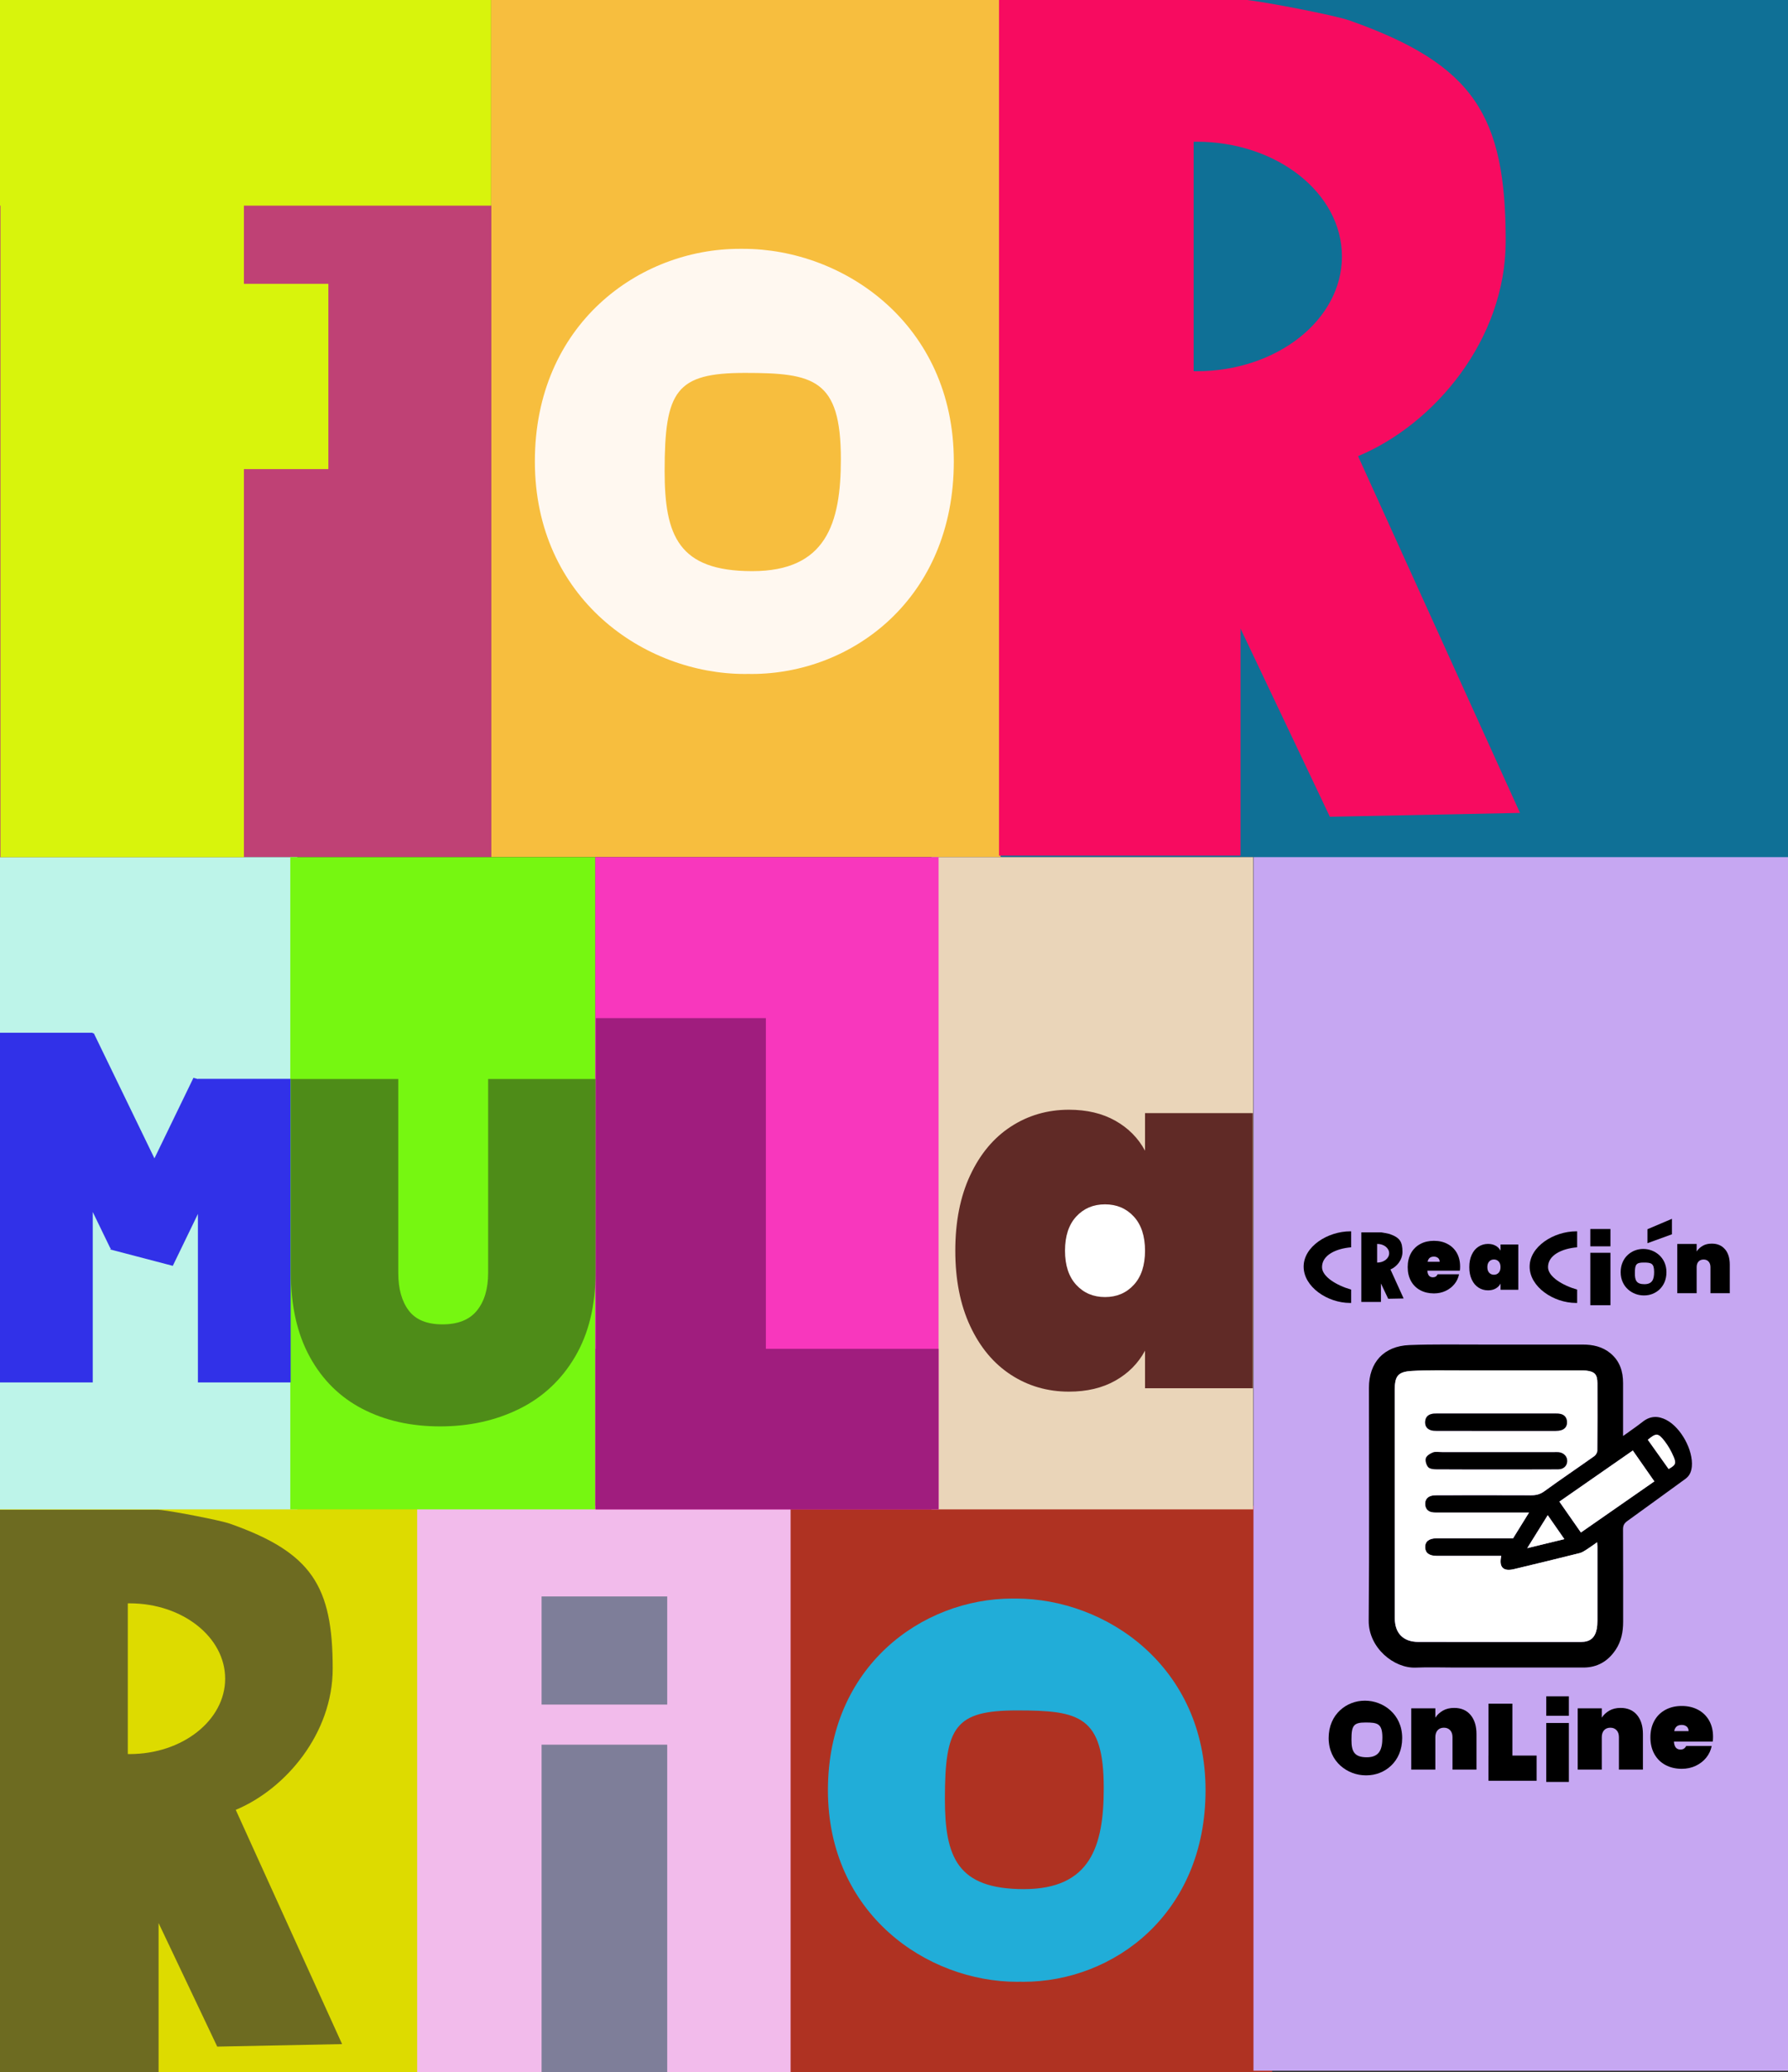
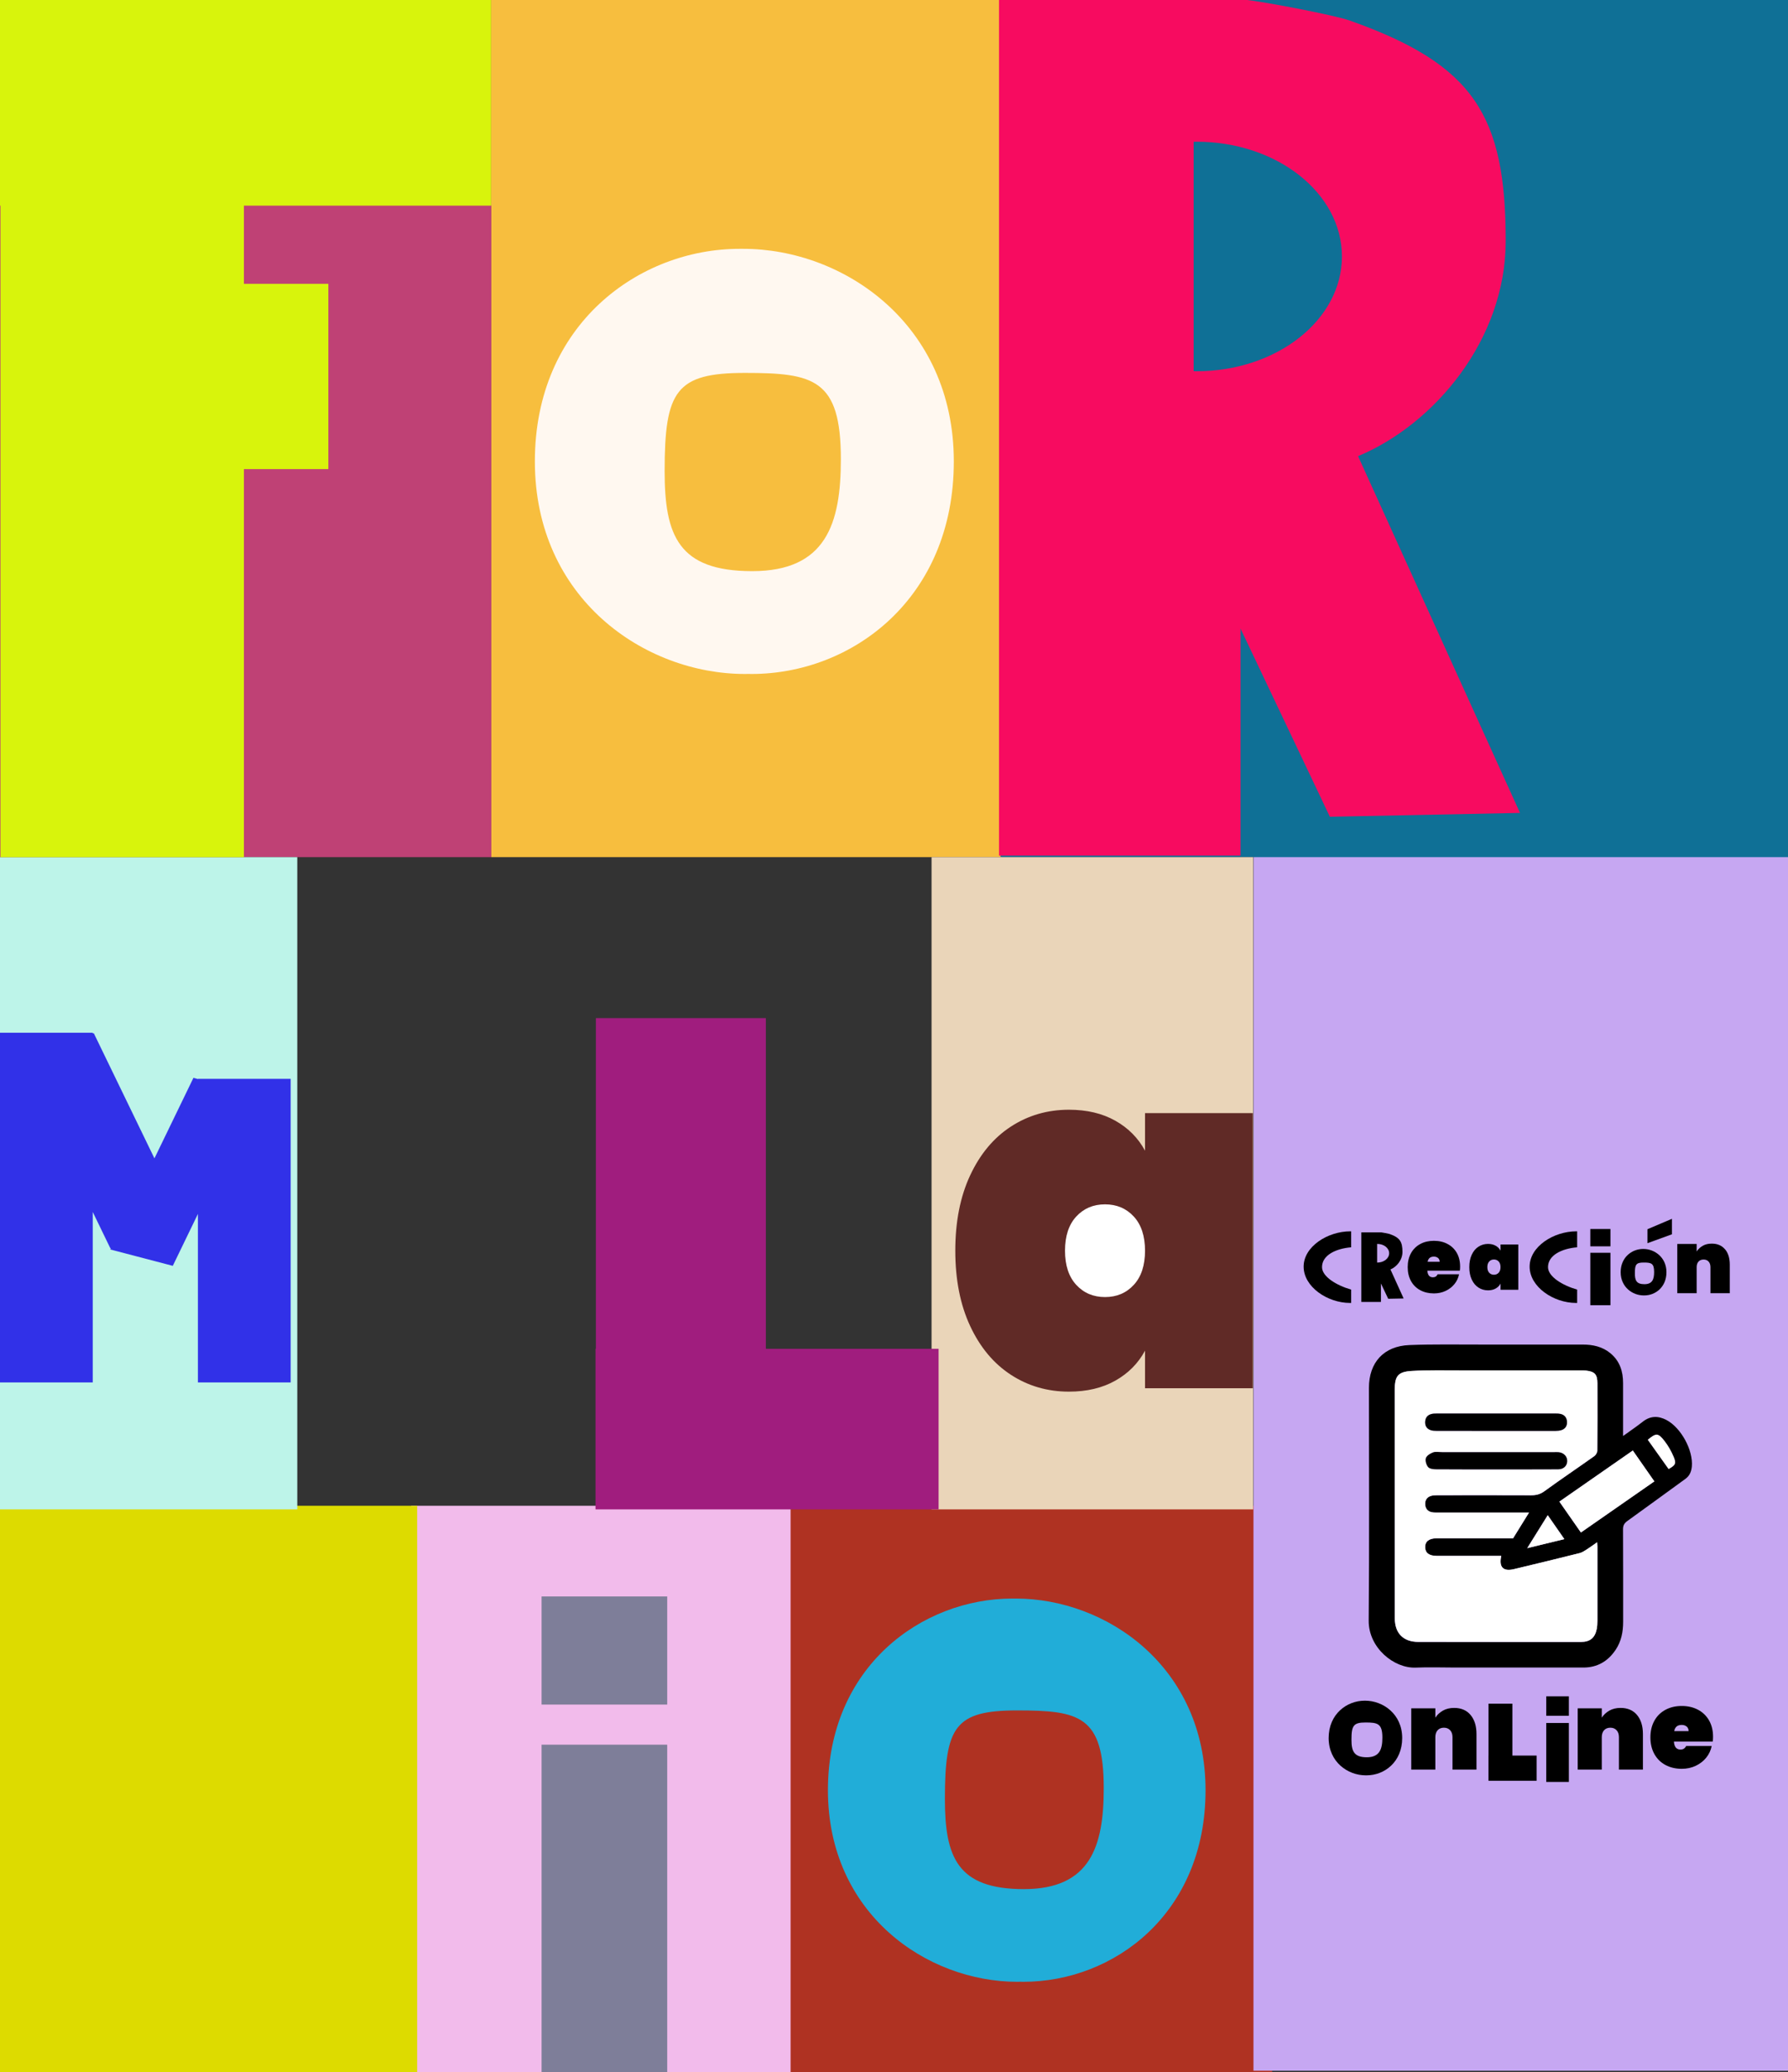
<svg xmlns="http://www.w3.org/2000/svg" id="Capa_1" data-name="Capa 1" version="1.1" viewBox="0 0 535 620">
  <rect x="0" y="0" width="535" height="620" fill="#333333" stroke="none" />
  <defs>
    <style> .cls-1 { fill: #21add8; } .cls-1, .cls-2, .cls-3, .cls-4, .cls-5, .cls-6, .cls-7, .cls-8, .cls-9, .cls-10, .cls-11, .cls-12, .cls-13, .cls-14, .cls-15, .cls-16, .cls-17, .cls-18, .cls-19, .cls-20, .cls-21, .cls-22, .cls-23 { stroke-width: 0px; } .cls-2 { fill: #0f7096; } .cls-3 { fill: #dddb00; } .cls-4 { fill: #f70b60; } .cls-5 { fill: #c6a7f2; } .cls-6 { fill: #fff8f0; } .cls-7 { fill: #af3222; } .cls-8 { fill: #f2bbeb; } .cls-9 { fill: #bf4175; } .cls-10 { fill: #7e7e99; } .cls-11 { fill: #000; } .cls-12 { fill: #ead5b9; } .cls-13 { fill: #f837bd; } .cls-14 { fill: #bdf4e9; } .cls-15 { fill: #f7be3e; } .cls-16 { fill: #a01d7e; } .cls-17 { fill: #3131e8; } .cls-18 { fill: #602a26; } .cls-19 { fill: #d8f40c; } .cls-20 { fill: #4e8c18; } .cls-21 { fill: #76f711; } .cls-22 { fill: #fff; } .cls-23 { fill: #6d6b21; } </style>
  </defs>
  <rect class="cls-7" x="235.23" y="450.54" width="145.42" height="169.46" />
  <rect class="cls-8" x="123.05" y="450.54" width="113.51" height="169.46" />
  <rect class="cls-3" y="450.54" width="124.82" height="169.46" />
  <rect class="cls-5" x="375.06" y="252.46" width="159.94" height="367.12" />
  <rect class="cls-15" x="147" y="0" width="152.73" height="256.46" />
  <rect class="cls-2" x="299.36" y="0" width="235.64" height="256.46" />
  <rect class="cls-9" y="0" width="147" height="256.46" />
  <rect class="cls-14" y="256.46" width="88.95" height="195.16" />
  <rect class="cls-12" x="278.74" y="256.46" width="96.23" height="195.16" />
-   <rect class="cls-13" x="178.08" y="256.46" width="102.76" height="195.16" />
-   <rect class="cls-21" x="86.86" y="256.46" width="91.22" height="195.16" />
  <path class="cls-4" d="M406.35,136.49c22.83-9.52,44.18-34.85,44.18-64.37,0-37.58-9.49-52.85-46.78-66.01-4.39-1.55-25.11-5.54-31.37-6.22-.4-.04-.53-.06-.92-.07l-.27-.05h-72.27v256.25h72.27v-67.94l26.73,56.3,56.89-1.15-48.45-106.74ZM358.03,111.08c-.29,0-.58-.01-.87-.02V42.42c.29,0,.58-.02.87-.02,24.02,0,43.5,15.37,43.5,34.34s-19.48,34.34-43.5,34.34Z" />
-   <path class="cls-23" d="M70.54,541.52c14.99-6.25,29.01-22.89,29.01-42.26,0-24.68-6.23-34.71-30.72-43.35-2.88-1.02-16.49-3.64-20.6-4.09-.26-.03-.35-.04-.61-.05l-.18-.03H0v168.26h47.45v-44.61l17.55,36.97,37.36-.75-31.82-70.09ZM38.81,524.83c-.19,0-.38,0-.57-.01v-45.08c.19,0,.38-.01.57-.01,15.78,0,28.56,10.1,28.56,22.55s-12.79,22.55-28.56,22.55Z" />
  <polygon class="cls-17" points="59.22 322.8 59.22 322.86 57.88 322.5 46.21 346.59 28.06 309.14 27.75 309.23 27.75 309 0 309 0 413.64 27.75 413.64 27.75 362.63 33.01 373.48 33.19 373.43 32.99 373.85 51.7 378.75 59.22 363.22 59.22 413.64 86.97 413.64 86.97 322.8 59.22 322.8" />
  <path class="cls-1" d="M303.93,478.3c-.17,0-.33,0-.49,0-.16,0-.33,0-.49,0-27.11,0-55.22,20.36-55.22,57.34s29.57,57.33,56.68,57.33c.3,0,.59,0,.88-.02.29,0,.58.02.88.02,27.11,0,54.55-20.35,54.55-57.33s-29.67-57.34-56.79-57.34ZM306.35,565.24c-19.91,0-23.62-9.59-23.62-26.97,0-21.65,3.03-26.5,21.63-26.5s25.9,1.63,25.9,23.28c0,17.38-3.99,30.19-23.91,30.19Z" />
  <path class="cls-6" d="M222.39,74.45c-.18,0-.37,0-.55,0-.18,0-.36,0-.55,0-30.08,0-61.25,22.58-61.25,63.61s32.8,63.6,62.88,63.6c.33,0,.65,0,.98-.02.32,0,.65.02.98.02,30.08,0,60.52-22.57,60.52-63.6s-32.92-63.61-63-63.61ZM225.08,170.89c-22.09,0-26.21-10.63-26.21-29.91,0-24.02,3.36-29.4,24-29.4,20.64,0,28.73,1.8,28.73,25.82,0,19.28-4.43,33.49-26.52,33.49Z" />
  <polygon class="cls-16" points="229.16 403.57 229.16 304.63 178.3 304.63 178.3 403.57 178.19 403.57 178.19 451.62 280.84 451.62 280.84 403.57 229.16 403.57" />
  <g>
    <rect class="cls-10" x="162.05" y="522.02" width="37.59" height="97.98" />
    <rect class="cls-10" x="162.05" y="477.67" width="37.59" height="32.35" />
  </g>
  <polygon class="cls-19" points="146.97 61.53 146.97 0 0 0 0 61.53 .14 61.53 .14 256.48 72.98 256.48 72.98 140.36 98.25 140.36 98.25 84.92 72.98 84.92 72.98 61.53 146.97 61.53" />
-   <path class="cls-20" d="M119.17,322.84v58.01c0,4.75,1.04,8.5,3.13,11.27,2.08,2.76,5.45,4.14,10.1,4.14s8.09-1.38,10.32-4.14c2.23-2.76,3.34-6.52,3.34-11.27v-58.01h32.13v58.01c0,9.79-2.04,18.15-6.11,25.08-4.07,6.93-9.65,12.14-16.72,15.63-7.08,3.49-14.98,5.23-23.7,5.23s-16.45-1.74-23.19-5.23c-6.74-3.49-11.99-8.67-15.77-15.56-3.78-6.88-5.67-15.27-5.67-25.15v-58.01h32.13Z" />
  <g>
    <ellipse class="cls-22" cx="325.23" cy="372.75" rx="18.87" ry="23.77" />
    <path class="cls-18" d="M290.29,351.67c2.97-6.37,7.03-11.24,12.19-14.59,5.16-3.36,10.95-5.04,17.37-5.04,5.35,0,9.97,1.09,13.86,3.28,3.89,2.19,6.86,5.18,8.9,8.98v-11.24h32.25v82.31h-32.25v-11.24c-2.04,3.79-5.01,6.79-8.9,8.98-3.89,2.19-8.51,3.28-13.86,3.28-6.42,0-12.21-1.68-17.37-5.04-5.16-3.36-9.22-8.22-12.19-14.59-2.97-6.37-4.45-13.89-4.45-22.55s1.48-16.17,4.45-22.55ZM339.25,364c-2.24-2.43-5.11-3.65-8.61-3.65s-6.37,1.22-8.61,3.65c-2.24,2.43-3.36,5.84-3.36,10.22s1.12,7.78,3.36,10.22c2.24,2.43,5.11,3.65,8.61,3.65s6.37-1.21,8.61-3.65c2.24-2.43,3.36-5.84,3.36-10.22s-1.12-7.78-3.36-10.22Z" />
  </g>
  <g>
    <path class="cls-11" d="M416.05,379.83c1.85-.77,3.59-2.83,3.59-5.23,0-3.05-.77-4.29-3.8-5.36-.36-.13-2.04-.45-2.55-.51-.03,0-.04,0-.07,0h-.02s-5.87,0-5.87,0v20.82h5.87v-5.52l2.17,4.57,4.62-.09-3.94-8.67ZM412.13,377.77s-.05,0-.07,0v-5.58s.05,0,.07,0c1.95,0,3.53,1.25,3.53,2.79s-1.58,2.79-3.53,2.79Z" />
    <path class="cls-11" d="M404.29,385.86c-4.39-1.26-8.72-3.88-8.72-6.73,0-3.56,4.1-5.54,8.72-5.93v-4.78c-.08,0-.16,0-.24,0-6.77,0-13.98,4.54-13.98,10.57s7.11,10.86,13.88,10.86c.11,0,.23,0,.34,0v-3.98Z" />
    <path class="cls-11" d="M471.91,385.86c-4.39-1.26-8.72-3.88-8.72-6.73,0-3.56,4.1-5.54,8.72-5.93v-4.78c-.08,0-.16,0-.24,0-6.77,0-13.98,4.54-13.98,10.57s7.11,10.86,13.88,10.86c.11,0,.23,0,.34,0v-3.98Z" />
    <path class="cls-11" d="M440.37,375.42c.49-1.05,1.16-1.85,2.01-2.4.85-.55,1.8-.83,2.86-.83.88,0,1.64.18,2.28.54.64.36,1.13.85,1.47,1.48v-1.85h5.31v13.55h-5.31v-1.85c-.34.62-.83,1.12-1.47,1.48-.64.36-1.4.54-2.28.54-1.06,0-2.01-.28-2.86-.83-.85-.55-1.52-1.35-2.01-2.4-.49-1.05-.73-2.29-.73-3.71s.24-2.66.73-3.71ZM448.43,377.45c-.37-.4-.84-.6-1.42-.6s-1.05.2-1.42.6c-.37.4-.55.96-.55,1.68s.18,1.28.55,1.68c.37.4.84.6,1.42.6s1.05-.2,1.42-.6c.37-.4.55-.96.55-1.68s-.18-1.28-.55-1.68Z" />
    <path class="cls-11" d="M436.82,380.19h-9.73c.09,1.33.64,1.99,1.66,1.99.65,0,1.13-.3,1.42-.9h6.4c-.22,1.09-.68,2.07-1.38,2.93-.7.86-1.58,1.54-2.64,2.04-1.06.5-2.23.75-3.5.75-1.53,0-2.88-.32-4.07-.95-1.19-.64-2.12-1.55-2.78-2.74-.66-1.19-.99-2.58-.99-4.18s.33-2.99.99-4.18c.66-1.19,1.59-2.1,2.78-2.74,1.19-.64,2.55-.95,4.07-.95s2.88.31,4.07.94c1.19.63,2.12,1.52,2.78,2.68.66,1.16.99,2.53.99,4.11,0,.42-.03.82-.08,1.2ZM430.77,377.55c0-.51-.16-.89-.49-1.16-.33-.26-.74-.4-1.23-.4-1.07,0-1.7.52-1.88,1.55h3.6Z" />
    <g>
      <rect class="cls-11" x="475.85" y="374.84" width="6.02" height="15.69" />
      <rect class="cls-11" x="475.85" y="367.73" width="6.02" height="5.18" />
    </g>
    <g>
      <path class="cls-11" d="M491.74,373.7s-.04,0-.06,0c-.02,0-.04,0-.06,0-3.29,0-6.69,2.47-6.69,6.95s3.58,6.95,6.87,6.95c.04,0,.07,0,.11,0,.04,0,.07,0,.11,0,3.29,0,6.61-2.47,6.61-6.95s-3.6-6.95-6.88-6.95ZM492.04,384.24c-2.41,0-2.86-1.16-2.86-3.27,0-2.62.37-3.21,2.62-3.21s3.14.2,3.14,2.82c0,2.11-.48,3.66-2.9,3.66Z" />
      <path class="cls-11" d="M500.27,369.31l-7.32,2.66v-4.18l7.32-3.11v4.64Z" />
    </g>
    <path class="cls-11" d="M516.16,373.79c.95,1.13,1.42,2.67,1.42,4.6v8.55h-5.78v-7.81c0-.7-.19-1.25-.56-1.66-.37-.41-.88-.61-1.5-.61s-1.15.21-1.52.61c-.37.41-.55.96-.55,1.66v7.81h-5.8v-14.74h5.8v2.25c.45-.7,1.06-1.26,1.82-1.7.76-.44,1.66-.65,2.7-.65,1.69,0,3.01.57,3.96,1.7Z" />
  </g>
  <g>
    <path class="cls-22" d="M499.27,439.58c-2.08-2.93-4.17-5.86-6.26-8.8,2.52-2.08,3.14-2.11,5.07.38,1.11,1.43,2.03,3.06,2.73,4.73.85,2.02.53,2.51-1.54,3.69Z" />
    <g>
      <path class="cls-11" d="M485.68,429.65c2.13-1.54,4.05-2.84,5.87-4.27,2.29-1.8,4.65-1.79,7.11-.49,4.34,2.3,8.01,9.04,7.57,13.91-.14,1.5-.66,2.77-1.94,3.7-5.8,4.19-11.56,8.44-17.38,12.61-.9.65-1.27,1.31-1.27,2.44.05,9.23.02,18.47.03,27.7,0,3-.54,5.84-2.24,8.38-2.3,3.44-5.47,5.31-9.65,5.31-12.78,0-25.55,0-38.33,0-3.94,0-7.89-.15-11.83.02-6.5.28-14.16-5.93-14.08-14.08.21-23.2.07-46.41.07-69.62,0-7.61,4.45-12.52,12.13-12.81,7.13-.28,14.27-.14,21.4-.15,10.13-.01,20.26.03,30.39,0,3.09,0,5.96.62,8.37,2.63,2.77,2.31,3.76,5.41,3.75,8.91-.01,4.64,0,9.28,0,13.92,0,.53,0,1.06,0,1.86ZM457.49,452.59h-1.85c-8.49,0-16.97,0-25.46,0-.55,0-1.1.02-1.64-.07-1.31-.21-2.03-1.05-2.11-2.34-.08-1.29.52-2.23,1.79-2.59.56-.16,1.18-.19,1.77-.19,9.38-.01,18.77-.03,28.15.01,1.48,0,2.68-.27,3.94-1.19,4.92-3.58,9.97-6.97,14.92-10.49.47-.33.92-1.08.93-1.63.06-6.74.05-13.48.03-20.21,0-2.63-.8-3.48-3.39-3.77-.54-.06-1.09-.06-1.64-.06-11.82,0-23.64-.02-35.46,0-5.03,0-10.08-.13-15.1.17-4.1.24-5.04,1.55-5.04,5.61,0,22.81.01,45.61.02,68.42,0,4.45,2.55,7.03,7.03,7.03,16.22,0,32.44.01,48.66.01,2.69,0,4.17-1.18,4.71-3.82.17-.82.21-1.68.21-2.52.02-7.39.01-14.77,0-22.16,0-.37-.04-.74-.07-1.32-1.16.81-2.11,1.51-3.11,2.15-.66.42-1.35.91-2.1,1.09-6.56,1.64-13.14,3.25-19.72,4.81-3.2.76-4.52-.61-3.76-3.97-.57,0-1.11,0-1.65,0-5.89,0-11.78,0-17.67,0-2.27,0-3.44-.91-3.46-2.61-.02-1.71,1.18-2.65,3.41-2.65,2.99,0,5.98,0,8.97,0,4.56,0,9.12,0,13.93,0,1.38-2.23,2.98-4.81,4.75-7.67ZM466.59,449.3c2.18,3.12,4.3,6.16,6.44,9.23,7.41-5.16,14.66-10.21,21.97-15.29-2.21-3.17-4.3-6.17-6.44-9.23-7.39,5.14-14.65,10.2-21.98,15.29ZM456.98,463.21c3.8-.92,7.34-1.78,11.1-2.7-1.69-2.43-3.27-4.7-4.97-7.15-2.06,3.31-4.02,6.46-6.13,9.84ZM499.27,439.58c2.07-1.18,2.39-1.67,1.54-3.69-.7-1.67-1.62-3.3-2.73-4.73-1.93-2.49-2.55-2.46-5.07-.38,2.09,2.93,4.17,5.87,6.26,8.8Z" />
      <path class="cls-22" d="M457.49,452.59c-1.77,2.86-3.37,5.44-4.75,7.67-4.81,0-9.37,0-13.93,0-2.99,0-5.98,0-8.97,0-2.23,0-3.43.93-3.41,2.65.02,1.71,1.19,2.61,3.46,2.61,5.89.01,11.78,0,17.67,0,.54,0,1.08,0,1.65,0-.76,3.36.55,4.73,3.76,3.97,6.58-1.56,13.16-3.17,19.72-4.81.74-.19,1.43-.67,2.1-1.09,1-.64,1.95-1.34,3.11-2.15.03.58.07.95.07,1.32,0,7.39,0,14.77,0,22.16,0,.84-.05,1.7-.21,2.52-.54,2.64-2.02,3.82-4.71,3.82-16.22,0-32.44,0-48.66-.01-4.48,0-7.03-2.58-7.03-7.03,0-22.81-.01-45.61-.02-68.42,0-4.06.94-5.36,5.04-5.61,5.02-.3,10.07-.16,15.1-.17,11.82-.01,23.64,0,35.46,0,.55,0,1.1,0,1.64.06,2.59.29,3.38,1.14,3.39,3.77.02,6.74.03,13.48-.03,20.21,0,.56-.45,1.3-.93,1.63-4.96,3.52-10.01,6.92-14.92,10.49-1.26.92-2.46,1.2-3.94,1.19-9.38-.04-18.77-.02-28.15-.01-.59,0-1.21.03-1.77.19-1.26.37-1.87,1.31-1.79,2.59.08,1.29.8,2.13,2.11,2.34.54.09,1.09.07,1.64.07,8.49,0,16.97,0,25.46,0h1.85ZM447.53,428.14c5.98,0,11.96,0,17.94,0,.59,0,1.2-.05,1.75-.24,1.18-.4,1.73-1.32,1.65-2.54-.08-1.22-.74-2.04-1.97-2.31-.43-.09-.89-.11-1.33-.11-11.91,0-23.83,0-35.74,0-.5,0-1.01.01-1.48.13-1.14.27-1.8,1.02-1.91,2.2-.11,1.23.38,2.18,1.54,2.61.58.22,1.26.25,1.9.25,5.88.02,11.76.01,17.65.01ZM447.67,439.65s0,0,0,0c.5,0,1,0,1.5,0,5.68,0,11.36,0,17.05-.02,1.59,0,2.65-.99,2.72-2.38.07-1.44-1.02-2.6-2.59-2.74-.4-.04-.8-.01-1.2-.01-11.22,0-22.43,0-33.65,0-.9,0-1.87-.21-2.67.07-.85.3-1.9.95-2.16,1.69-.27.75.1,1.98.63,2.66.41.52,1.5.69,2.29.7,6.03.05,12.06.03,18.09.03Z" />
      <path class="cls-22" d="M466.59,449.3c7.32-5.1,14.58-10.15,21.98-15.29,2.14,3.06,4.23,6.06,6.44,9.23-7.31,5.09-14.56,10.13-21.97,15.29-2.14-3.07-4.26-6.11-6.44-9.23Z" />
      <path class="cls-22" d="M456.98,463.21c2.11-3.38,4.07-6.53,6.13-9.84,1.7,2.45,3.28,4.71,4.97,7.15-3.76.91-7.31,1.78-11.1,2.7Z" />
      <path class="cls-11" d="M447.53,428.14c-5.88,0-11.76,0-17.65-.01-.64,0-1.32-.03-1.9-.25-1.16-.44-1.65-1.39-1.54-2.61.1-1.18.77-1.92,1.91-2.2.48-.12.99-.13,1.48-.13,11.91,0,23.83,0,35.74,0,.45,0,.9.01,1.33.11,1.23.27,1.88,1.09,1.97,2.31.08,1.22-.46,2.14-1.65,2.54-.55.18-1.17.23-1.75.24-5.98.02-11.96,0-17.94,0Z" />
      <path class="cls-11" d="M447.67,439.65c-6.03,0-12.06.02-18.09-.03-.79,0-1.88-.17-2.29-.7-.53-.67-.89-1.91-.63-2.66.26-.74,1.32-1.39,2.16-1.69.8-.29,1.77-.07,2.67-.07,11.22,0,22.43,0,33.65,0,.4,0,.8-.02,1.2.01,1.57.14,2.66,1.3,2.59,2.74-.07,1.39-1.12,2.38-2.72,2.38-5.68.03-11.36.02-17.05.02-.5,0-1,0-1.5,0,0,0,0,0,0,0Z" />
    </g>
  </g>
  <g>
    <path class="cls-11" d="M408.51,508.86s-.06,0-.1,0c-.03,0-.06,0-.1,0-5.28,0-10.75,3.96-10.75,11.17s5.76,11.16,11.04,11.16c.06,0,.11,0,.17,0,.06,0,.11,0,.17,0,5.28,0,10.62-3.96,10.62-11.16s-5.78-11.17-11.06-11.17ZM408.98,525.79c-3.88,0-4.6-1.87-4.6-5.25,0-4.22.59-5.16,4.21-5.16s5.04.32,5.04,4.53c0,3.38-.78,5.88-4.66,5.88Z" />
    <polygon class="cls-11" points="452.53 525.28 452.53 509.75 445.39 509.75 445.39 525.28 445.38 525.28 445.38 532.82 459.78 532.82 459.78 525.28 452.53 525.28" />
    <path class="cls-11" d="M512.47,521.11h-11.61c.11,1.58.77,2.37,1.98,2.37.78,0,1.34-.36,1.69-1.07h7.64c-.26,1.3-.81,2.47-1.64,3.5-.83,1.03-1.89,1.84-3.15,2.44-1.27.6-2.66.89-4.18.89-1.82,0-3.44-.38-4.86-1.14-1.42-.76-2.53-1.85-3.32-3.27-.79-1.42-1.19-3.08-1.19-4.99s.4-3.57,1.19-4.99c.79-1.42,1.9-2.51,3.32-3.27,1.42-.76,3.04-1.14,4.86-1.14s3.44.37,4.86,1.12c1.42.75,2.52,1.82,3.32,3.2.79,1.39,1.19,3.02,1.19,4.91,0,.5-.03.98-.1,1.43ZM505.25,517.96c0-.61-.2-1.07-.59-1.38-.39-.31-.88-.47-1.46-.47-1.28,0-2.03.62-2.24,1.85h4.29Z" />
    <g>
      <rect class="cls-11" x="462.66" y="515.53" width="6.77" height="17.64" />
      <rect class="cls-11" x="462.66" y="507.55" width="6.77" height="5.82" />
    </g>
    <path class="cls-11" d="M440.02,513.13c1.18,1.41,1.77,3.31,1.77,5.72v10.63h-7.18v-9.72c0-.87-.23-1.55-.7-2.06-.47-.51-1.09-.76-1.87-.76s-1.43.26-1.88.76c-.45.51-.68,1.2-.68,2.06v9.72h-7.21v-18.33h7.21v2.79c.56-.87,1.32-1.57,2.26-2.11.94-.54,2.06-.81,3.36-.81,2.1,0,3.74.7,4.92,2.11Z" />
    <path class="cls-11" d="M489.82,513.13c1.18,1.41,1.77,3.31,1.77,5.72v10.63h-7.18v-9.72c0-.87-.23-1.55-.7-2.06-.47-.51-1.09-.76-1.87-.76s-1.43.26-1.88.76c-.45.51-.68,1.2-.68,2.06v9.72h-7.21v-18.33h7.21v2.79c.56-.87,1.32-1.57,2.26-2.11.94-.54,2.06-.81,3.36-.81,2.1,0,3.74.7,4.92,2.11Z" />
  </g>
</svg>